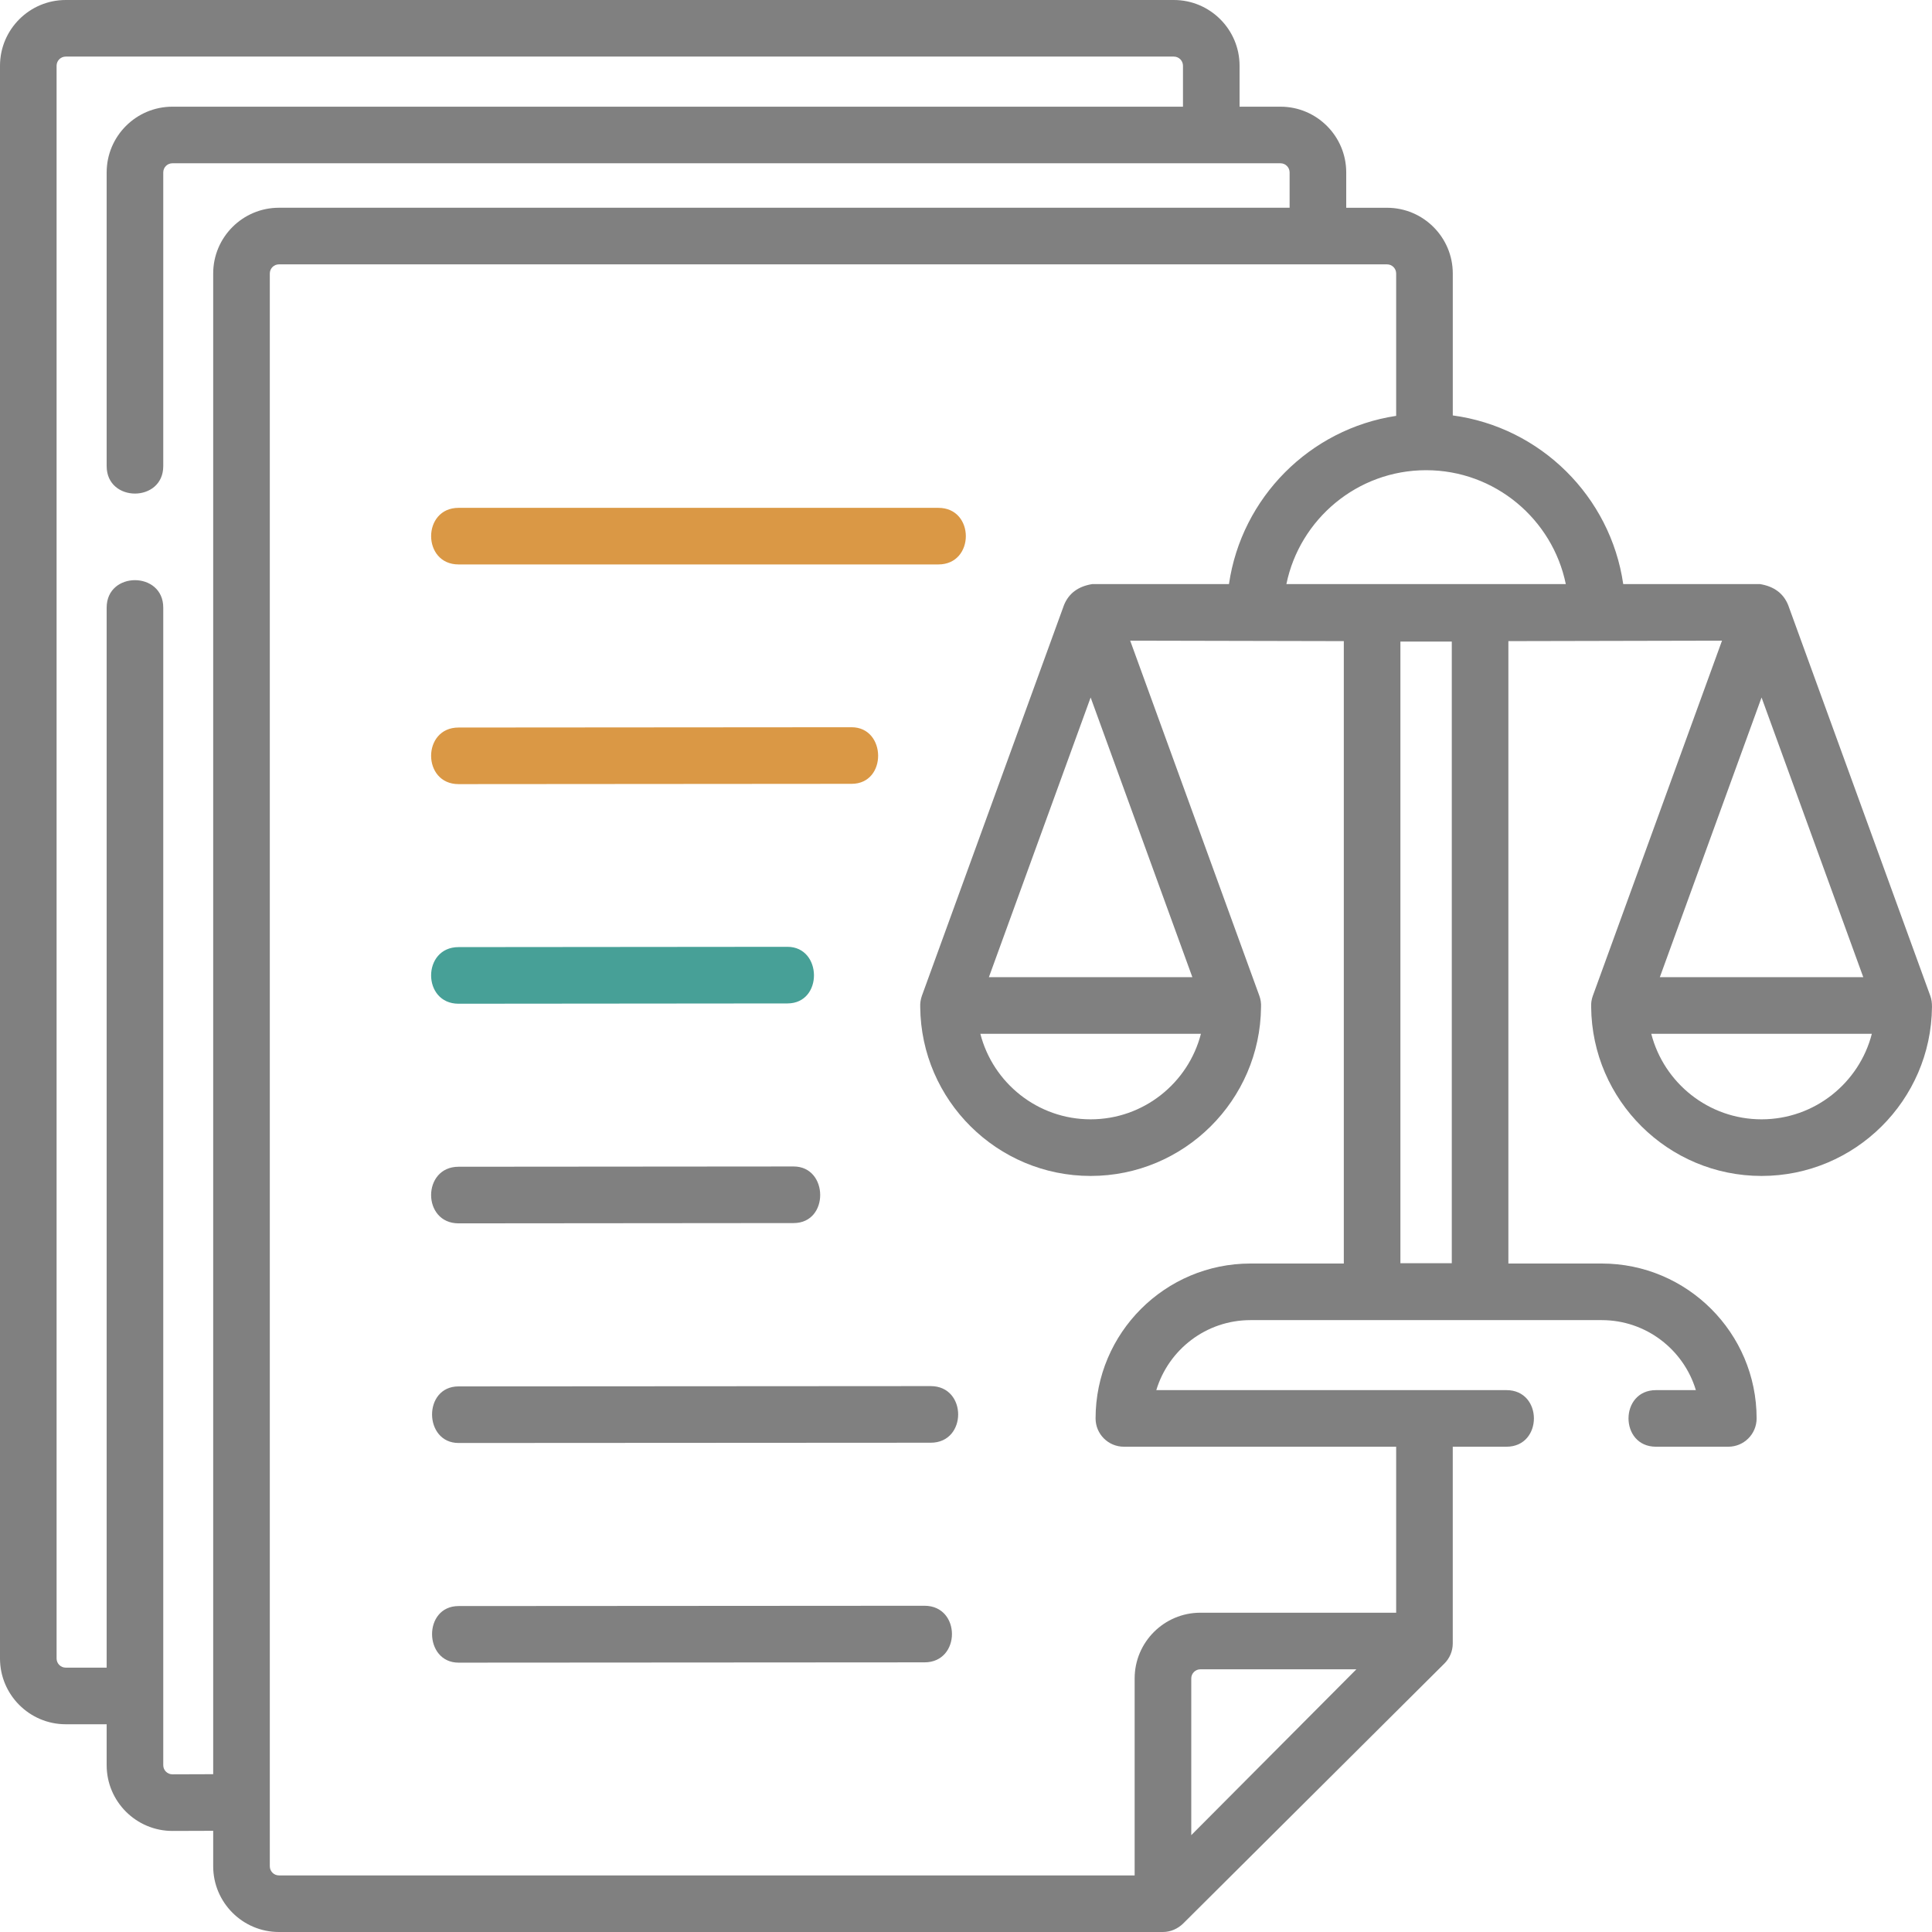
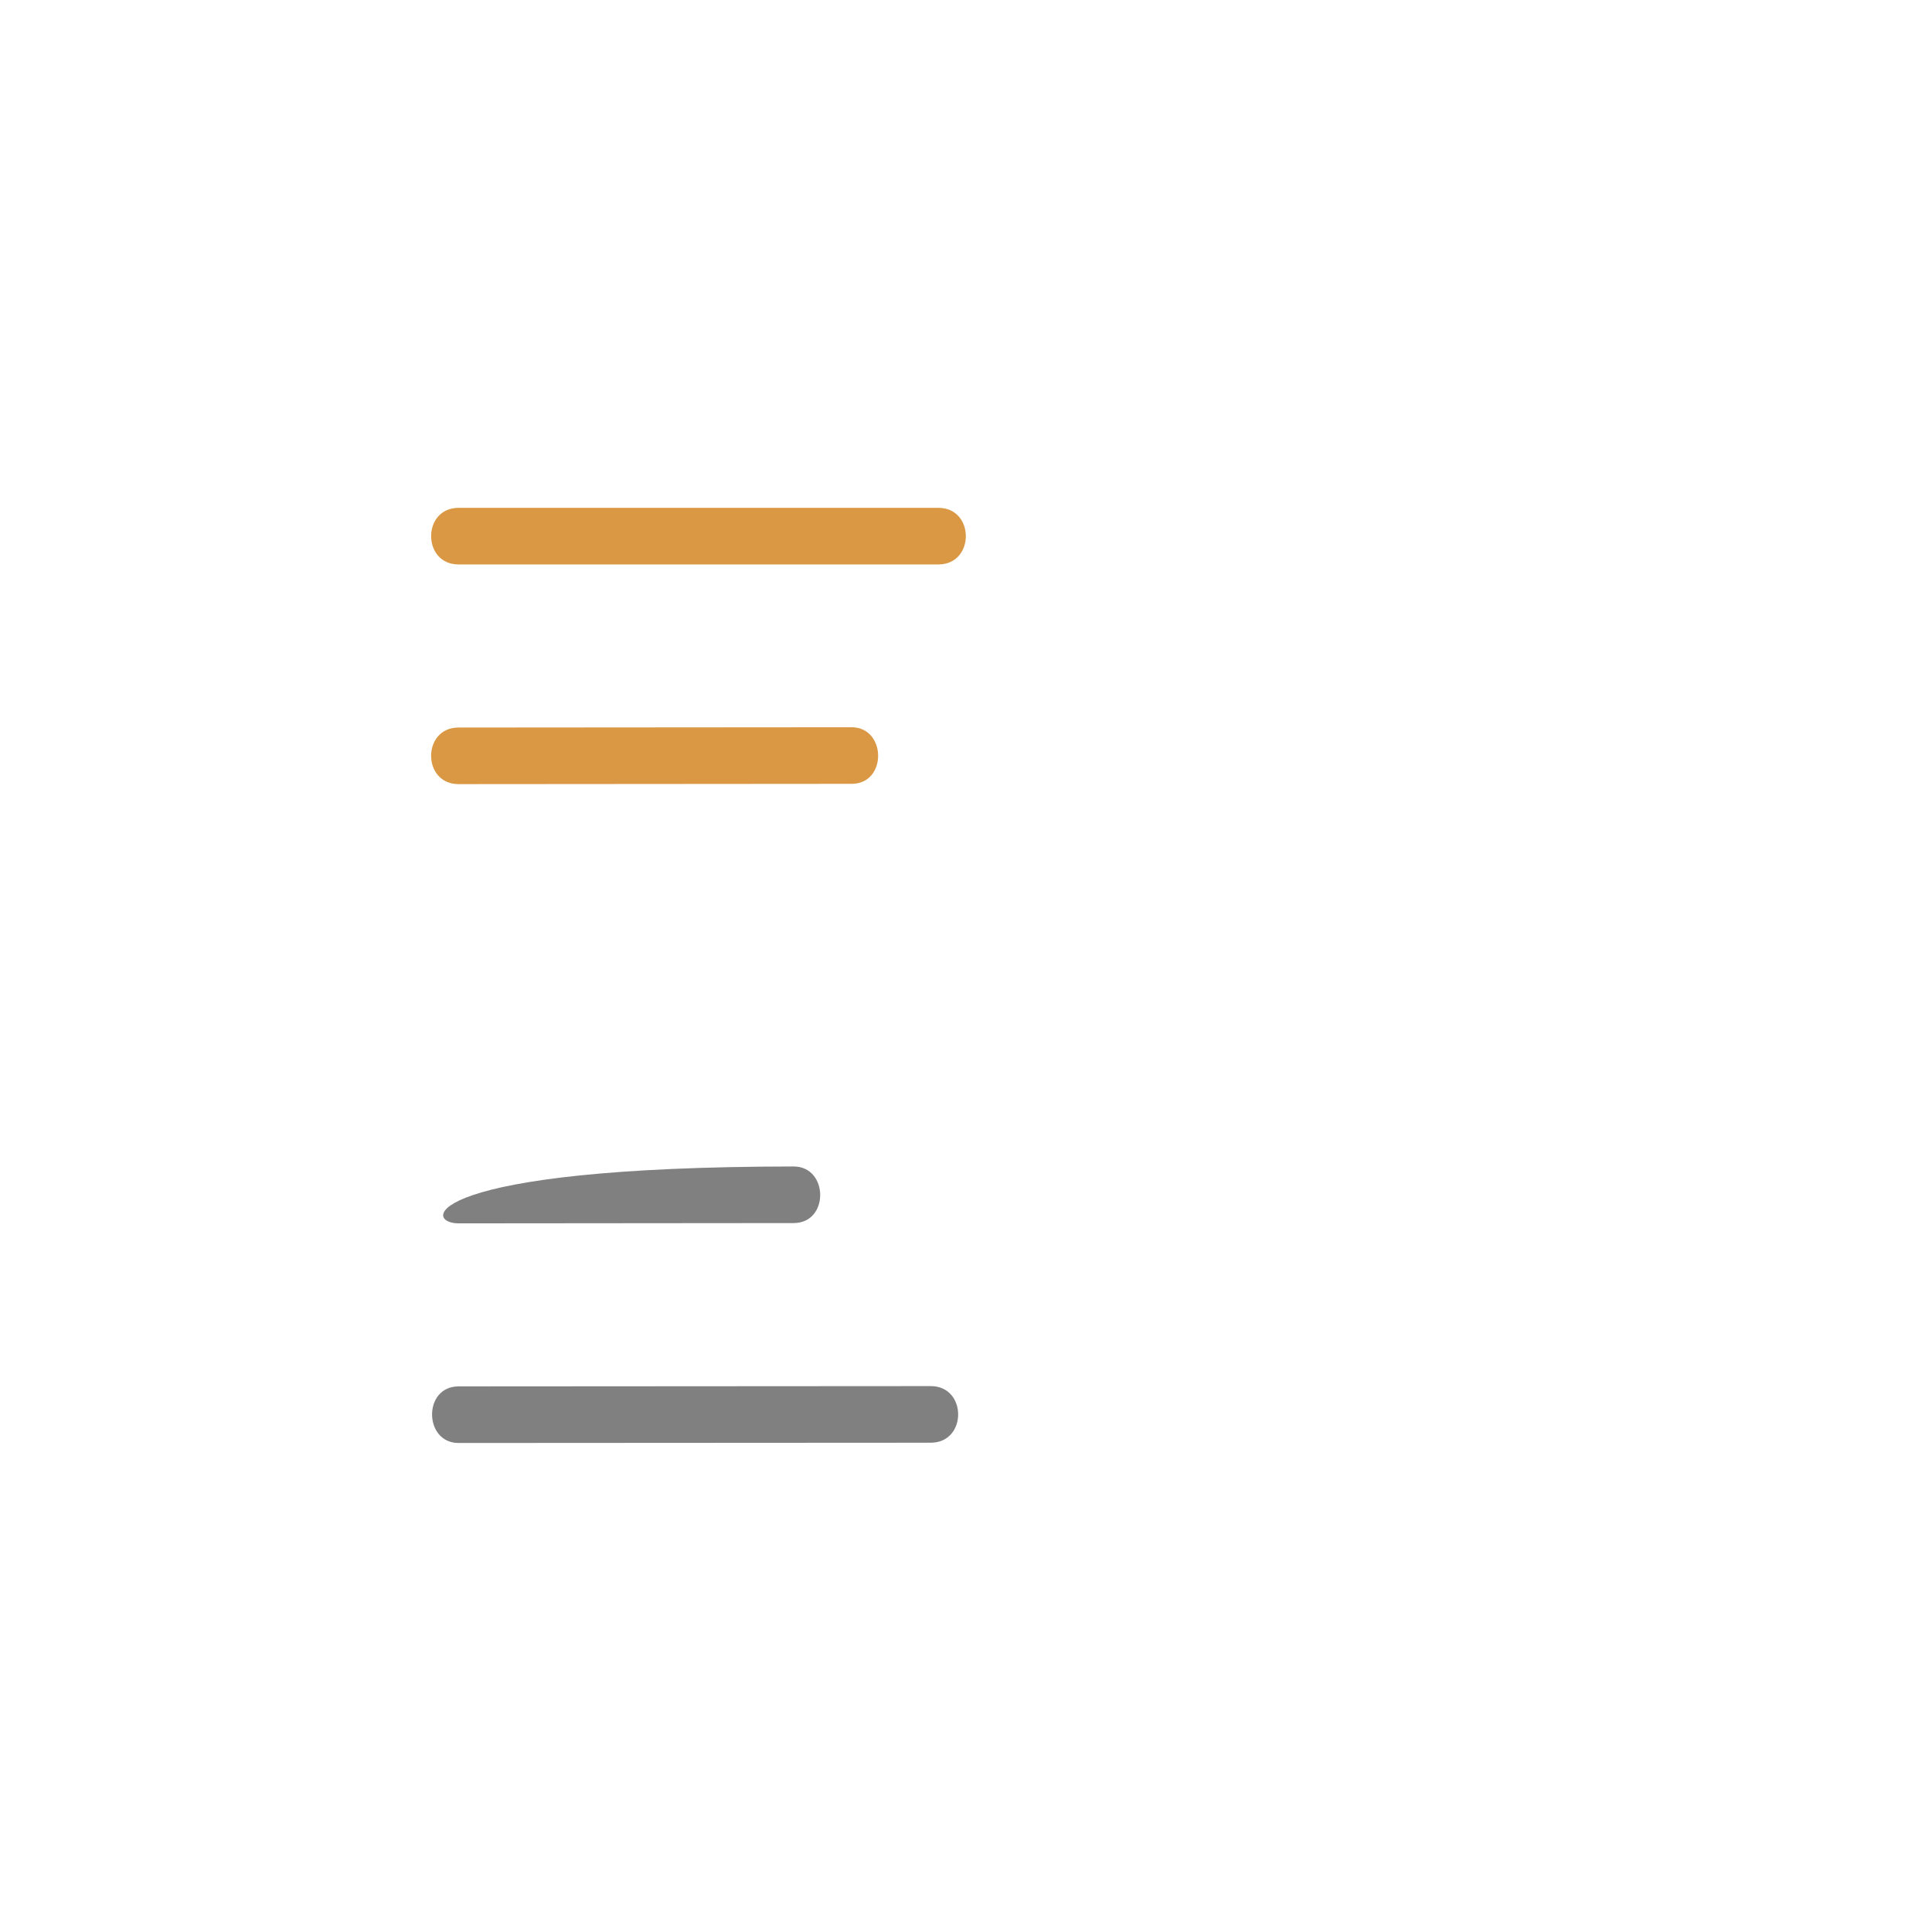
<svg xmlns="http://www.w3.org/2000/svg" width="72" height="72" viewBox="0 0 72 72" fill="none">
  <g clip-path="url(#clip0_2498_11220)">
    <path d="M17.089 21.035H34.971C36.335 21.035 36.335 18.926 34.971 18.926H17.089C15.726 18.926 15.726 21.035 17.089 21.035Z" fill="#DA9845" />
    <path d="M17.089 29.222H17.09L31.738 29.211C33.07 29.21 33.039 27.102 31.736 27.102L17.088 27.113C15.725 27.113 15.726 29.222 17.089 29.222Z" fill="#DA9845" />
-     <path d="M17.089 37.406H17.09L29.347 37.395C30.679 37.393 30.648 35.285 29.345 35.285L17.088 35.296C15.725 35.297 15.726 37.406 17.089 37.406Z" fill="#47A097" />
-     <path d="M17.089 45.591H17.09L29.579 45.58C30.911 45.579 30.88 43.471 29.577 43.471L17.088 43.481C15.725 43.483 15.726 45.591 17.089 45.591Z" fill="#808080" />
+     <path d="M17.089 45.591H17.09L29.579 45.58C30.911 45.579 30.88 43.471 29.577 43.471C15.725 43.483 15.726 45.591 17.089 45.591Z" fill="#808080" />
    <path d="M34.685 51.656H34.685L17.089 51.667C15.757 51.668 15.788 53.776 17.09 53.776L34.686 53.766C36.049 53.765 36.048 51.656 34.685 51.656Z" fill="#808080" />
-     <path d="M34.454 59.842C34.453 59.842 34.453 59.842 34.453 59.842L17.089 59.853C15.757 59.854 15.788 61.962 17.09 61.962L34.454 61.951C35.818 61.95 35.817 59.842 34.454 59.842Z" fill="#808080" />
-     <path d="M71.999 37.515C72 37.377 71.984 37.241 71.936 37.111L66.639 22.547C66.462 22.111 66.11 21.851 65.586 21.767H60.493C60.019 18.503 57.415 15.922 54.141 15.482V10.192C54.141 8.842 53.042 7.743 51.691 7.743H50.17V6.426C50.17 5.075 49.071 3.976 47.721 3.976H46.195V2.45C46.195 1.099 45.096 0 43.746 0H2.449C1.099 0 0 1.099 0 2.45V61.808C0 63.158 1.099 64.258 2.449 64.258H3.975V65.784C3.975 67.134 5.073 68.234 6.427 68.234L7.945 68.229V69.55C7.945 70.901 9.044 72 10.394 72H43.34C43.623 72 43.891 71.881 44.093 71.684L53.83 61.993C54.029 61.795 54.14 61.526 54.14 61.246V53.915H56.142C57.505 53.915 57.505 51.806 56.142 51.806H43.092C43.547 50.298 44.947 49.197 46.601 49.197H59.692C61.345 49.197 62.746 50.298 63.2 51.806H61.713C60.349 51.806 60.349 53.915 61.713 53.915H64.409C64.992 53.915 65.464 53.443 65.464 52.86C65.464 49.677 62.875 47.088 59.692 47.088H56.213V23.893L64.174 23.876L59.36 37.112C59.312 37.243 59.29 37.389 59.298 37.529C59.329 41.005 62.165 43.824 65.648 43.824C69.132 43.824 71.968 41.005 71.999 37.529C71.999 37.524 71.999 37.52 71.999 37.515ZM69.439 36.417H61.857L65.648 25.993L69.439 36.417ZM58.353 21.767H47.94C48.437 19.348 50.583 17.523 53.147 17.523C55.71 17.523 57.856 19.348 58.353 21.767ZM6.424 66.124C6.237 66.124 6.084 65.971 6.084 65.784V22.644C6.084 21.28 3.975 21.28 3.975 22.644V62.148H2.449C2.262 62.148 2.109 61.995 2.109 61.808V2.45C2.109 2.262 2.262 2.109 2.449 2.109H43.746C43.933 2.109 44.086 2.262 44.086 2.45V3.976H6.424C5.073 3.976 3.975 5.075 3.975 6.426V17.371C3.975 18.735 6.084 18.735 6.084 17.371V6.426C6.084 6.238 6.236 6.085 6.424 6.085H47.721C47.908 6.085 48.06 6.238 48.06 6.426V7.742H10.395C9.044 7.742 7.945 8.841 7.945 10.192V66.119L6.424 66.124ZM44.395 68.391V62.55C44.395 62.363 44.547 62.21 44.735 62.21H50.548L44.395 68.391ZM52.189 47.077V23.909H54.104V47.077H52.189ZM50.08 47.088H46.601C43.418 47.088 40.829 49.677 40.829 52.86C40.829 53.443 41.301 53.915 41.883 53.915H52.031V60.101H44.735C43.384 60.101 42.285 61.2 42.285 62.55V69.891H10.395C10.207 69.891 10.055 69.738 10.055 69.55V10.192C10.055 10.005 10.207 9.852 10.395 9.852H51.691C51.879 9.852 52.031 10.005 52.031 10.192V15.498C48.814 15.984 46.268 18.544 45.8 21.767H40.707C40.182 21.851 39.831 22.111 39.653 22.547L34.356 37.111C34.309 37.243 34.287 37.389 34.294 37.529C34.325 41.005 37.161 43.824 40.645 43.824C44.128 43.824 46.964 41.005 46.995 37.529C47.003 37.389 46.981 37.243 46.933 37.111L42.119 23.876L50.08 23.893V47.088H50.08ZM36.853 36.417L40.645 25.993L44.436 36.417H36.853ZM44.755 38.527C44.284 40.357 42.62 41.714 40.645 41.714C38.669 41.714 37.005 40.357 36.535 38.527H44.755ZM65.648 41.714C63.673 41.714 62.009 40.357 61.538 38.527H69.758C69.288 40.357 67.624 41.714 65.648 41.714Z" fill="#808080" />
  </g>
  <defs>
    <clipPath id="clip0_2498_11220">
      <rect width="72" height="72" fill="white" />
    </clipPath>
  </defs>
</svg>